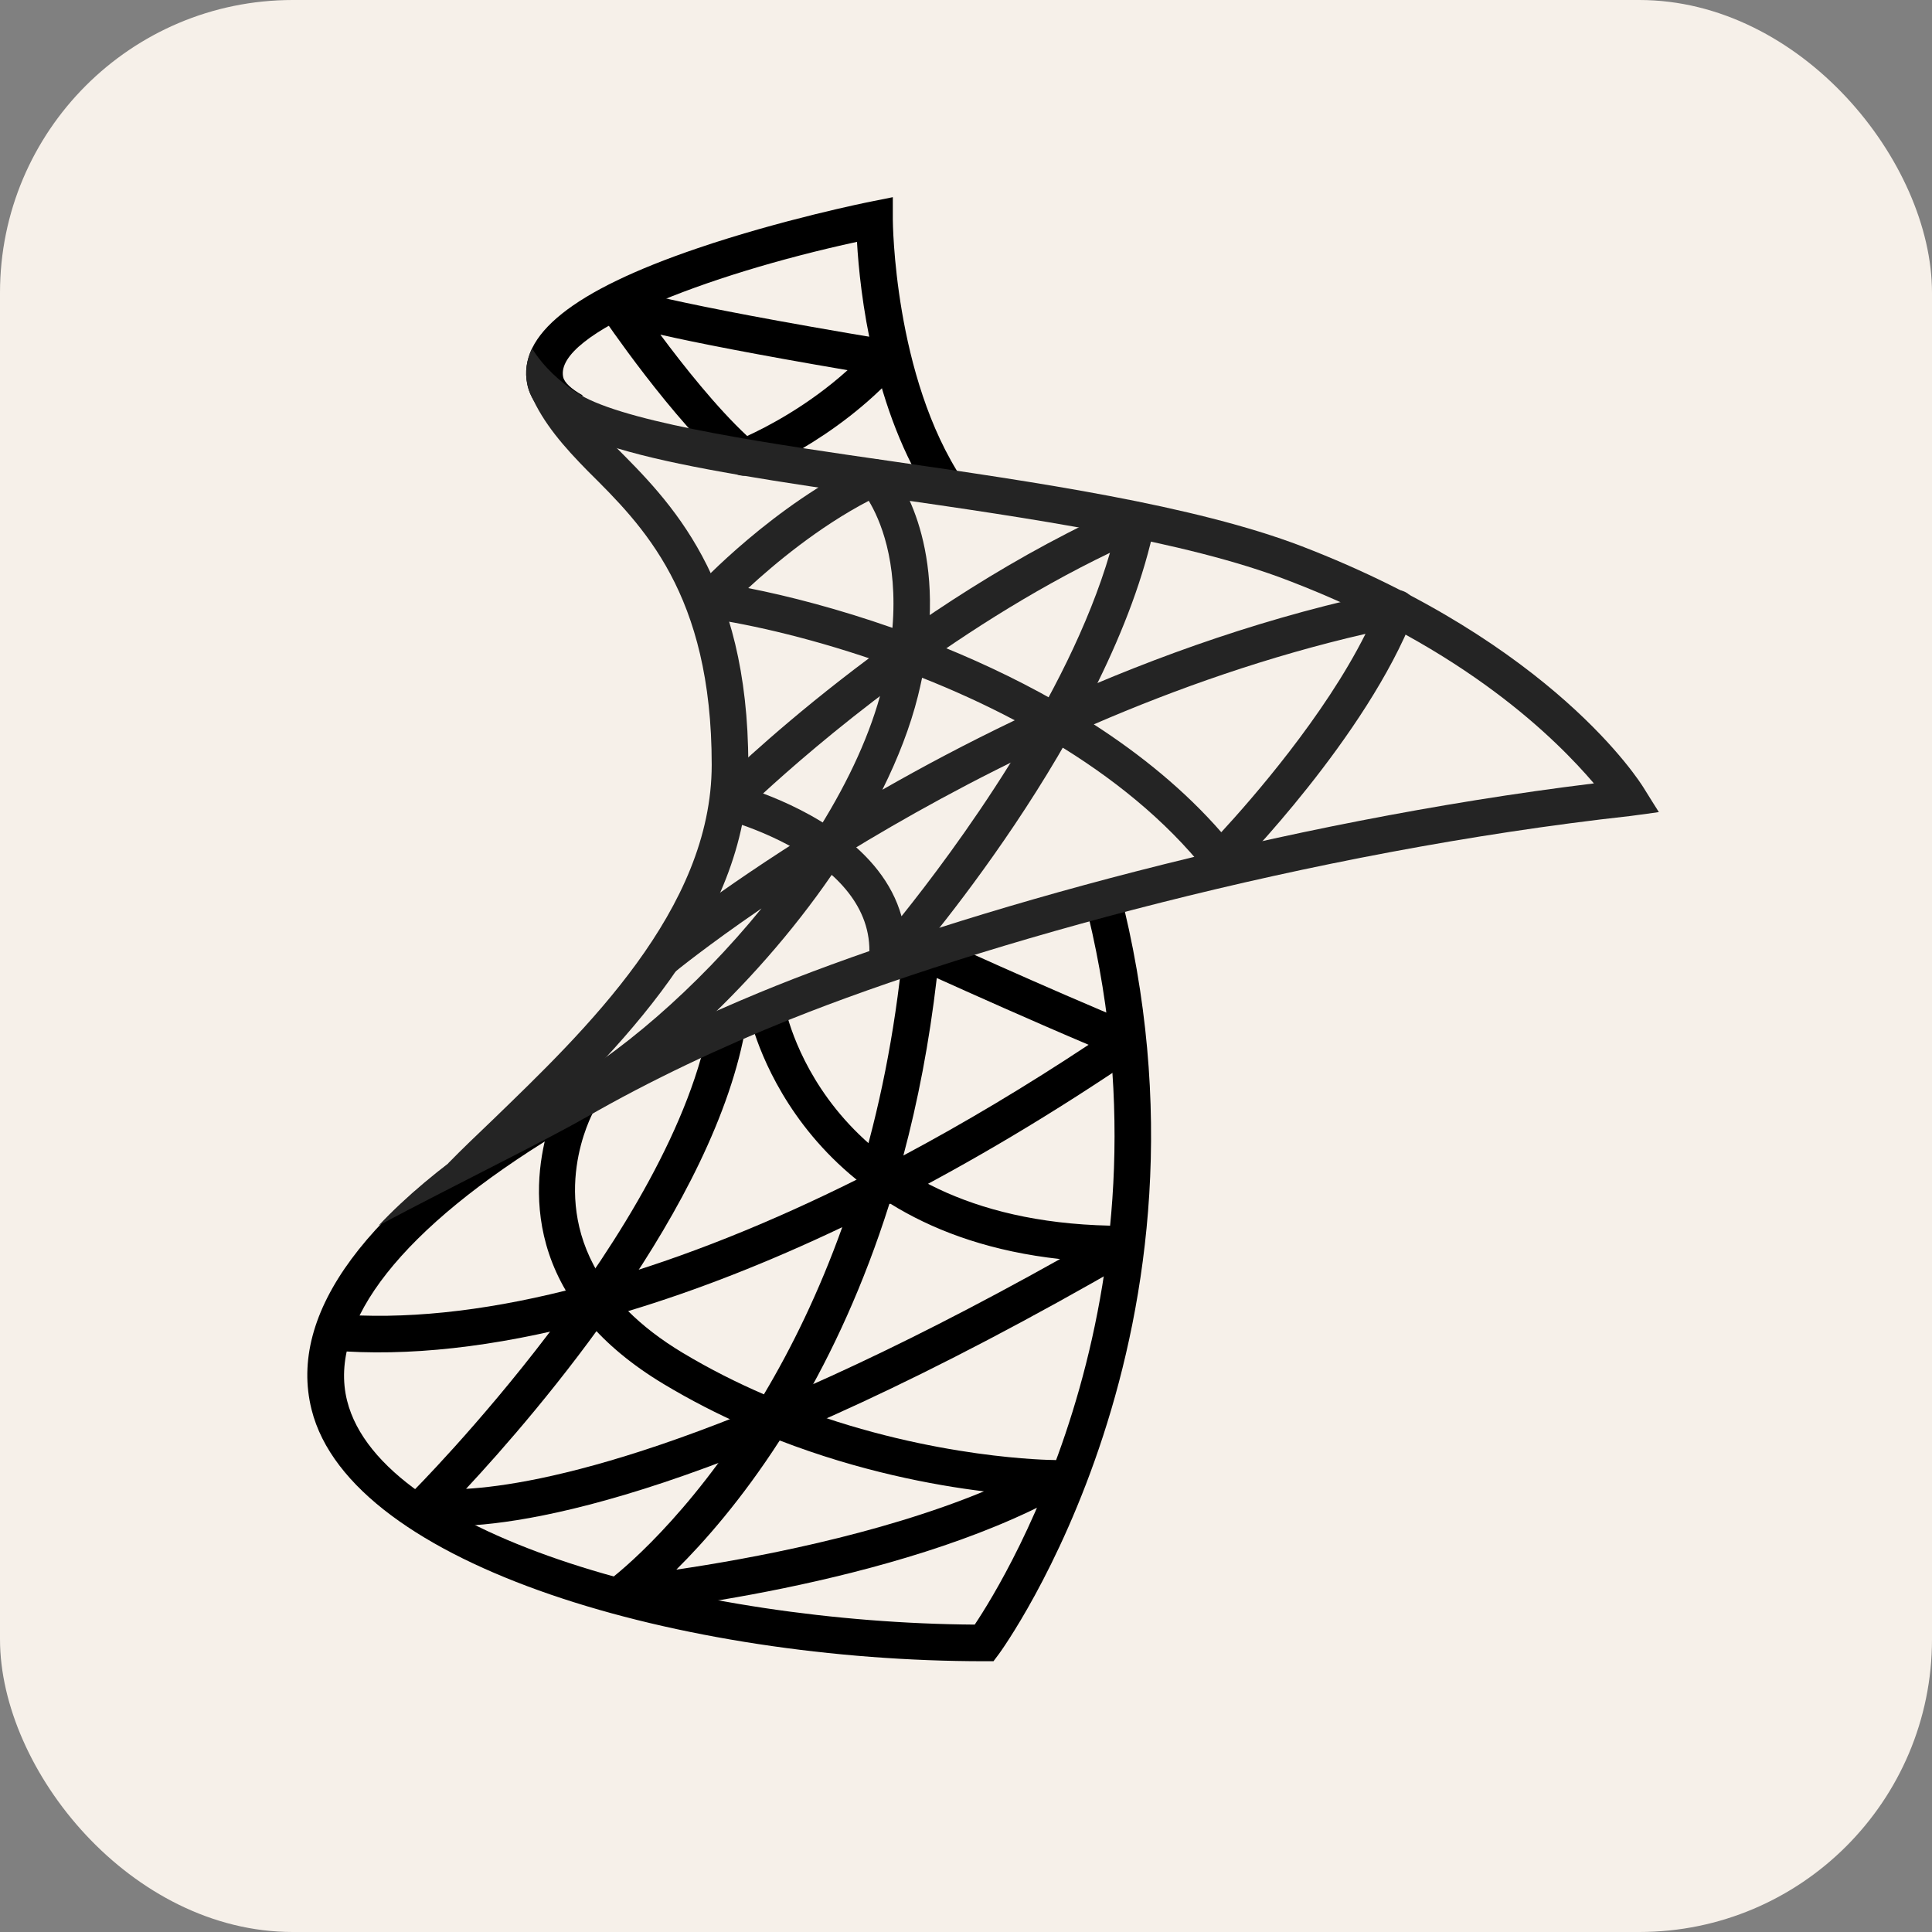
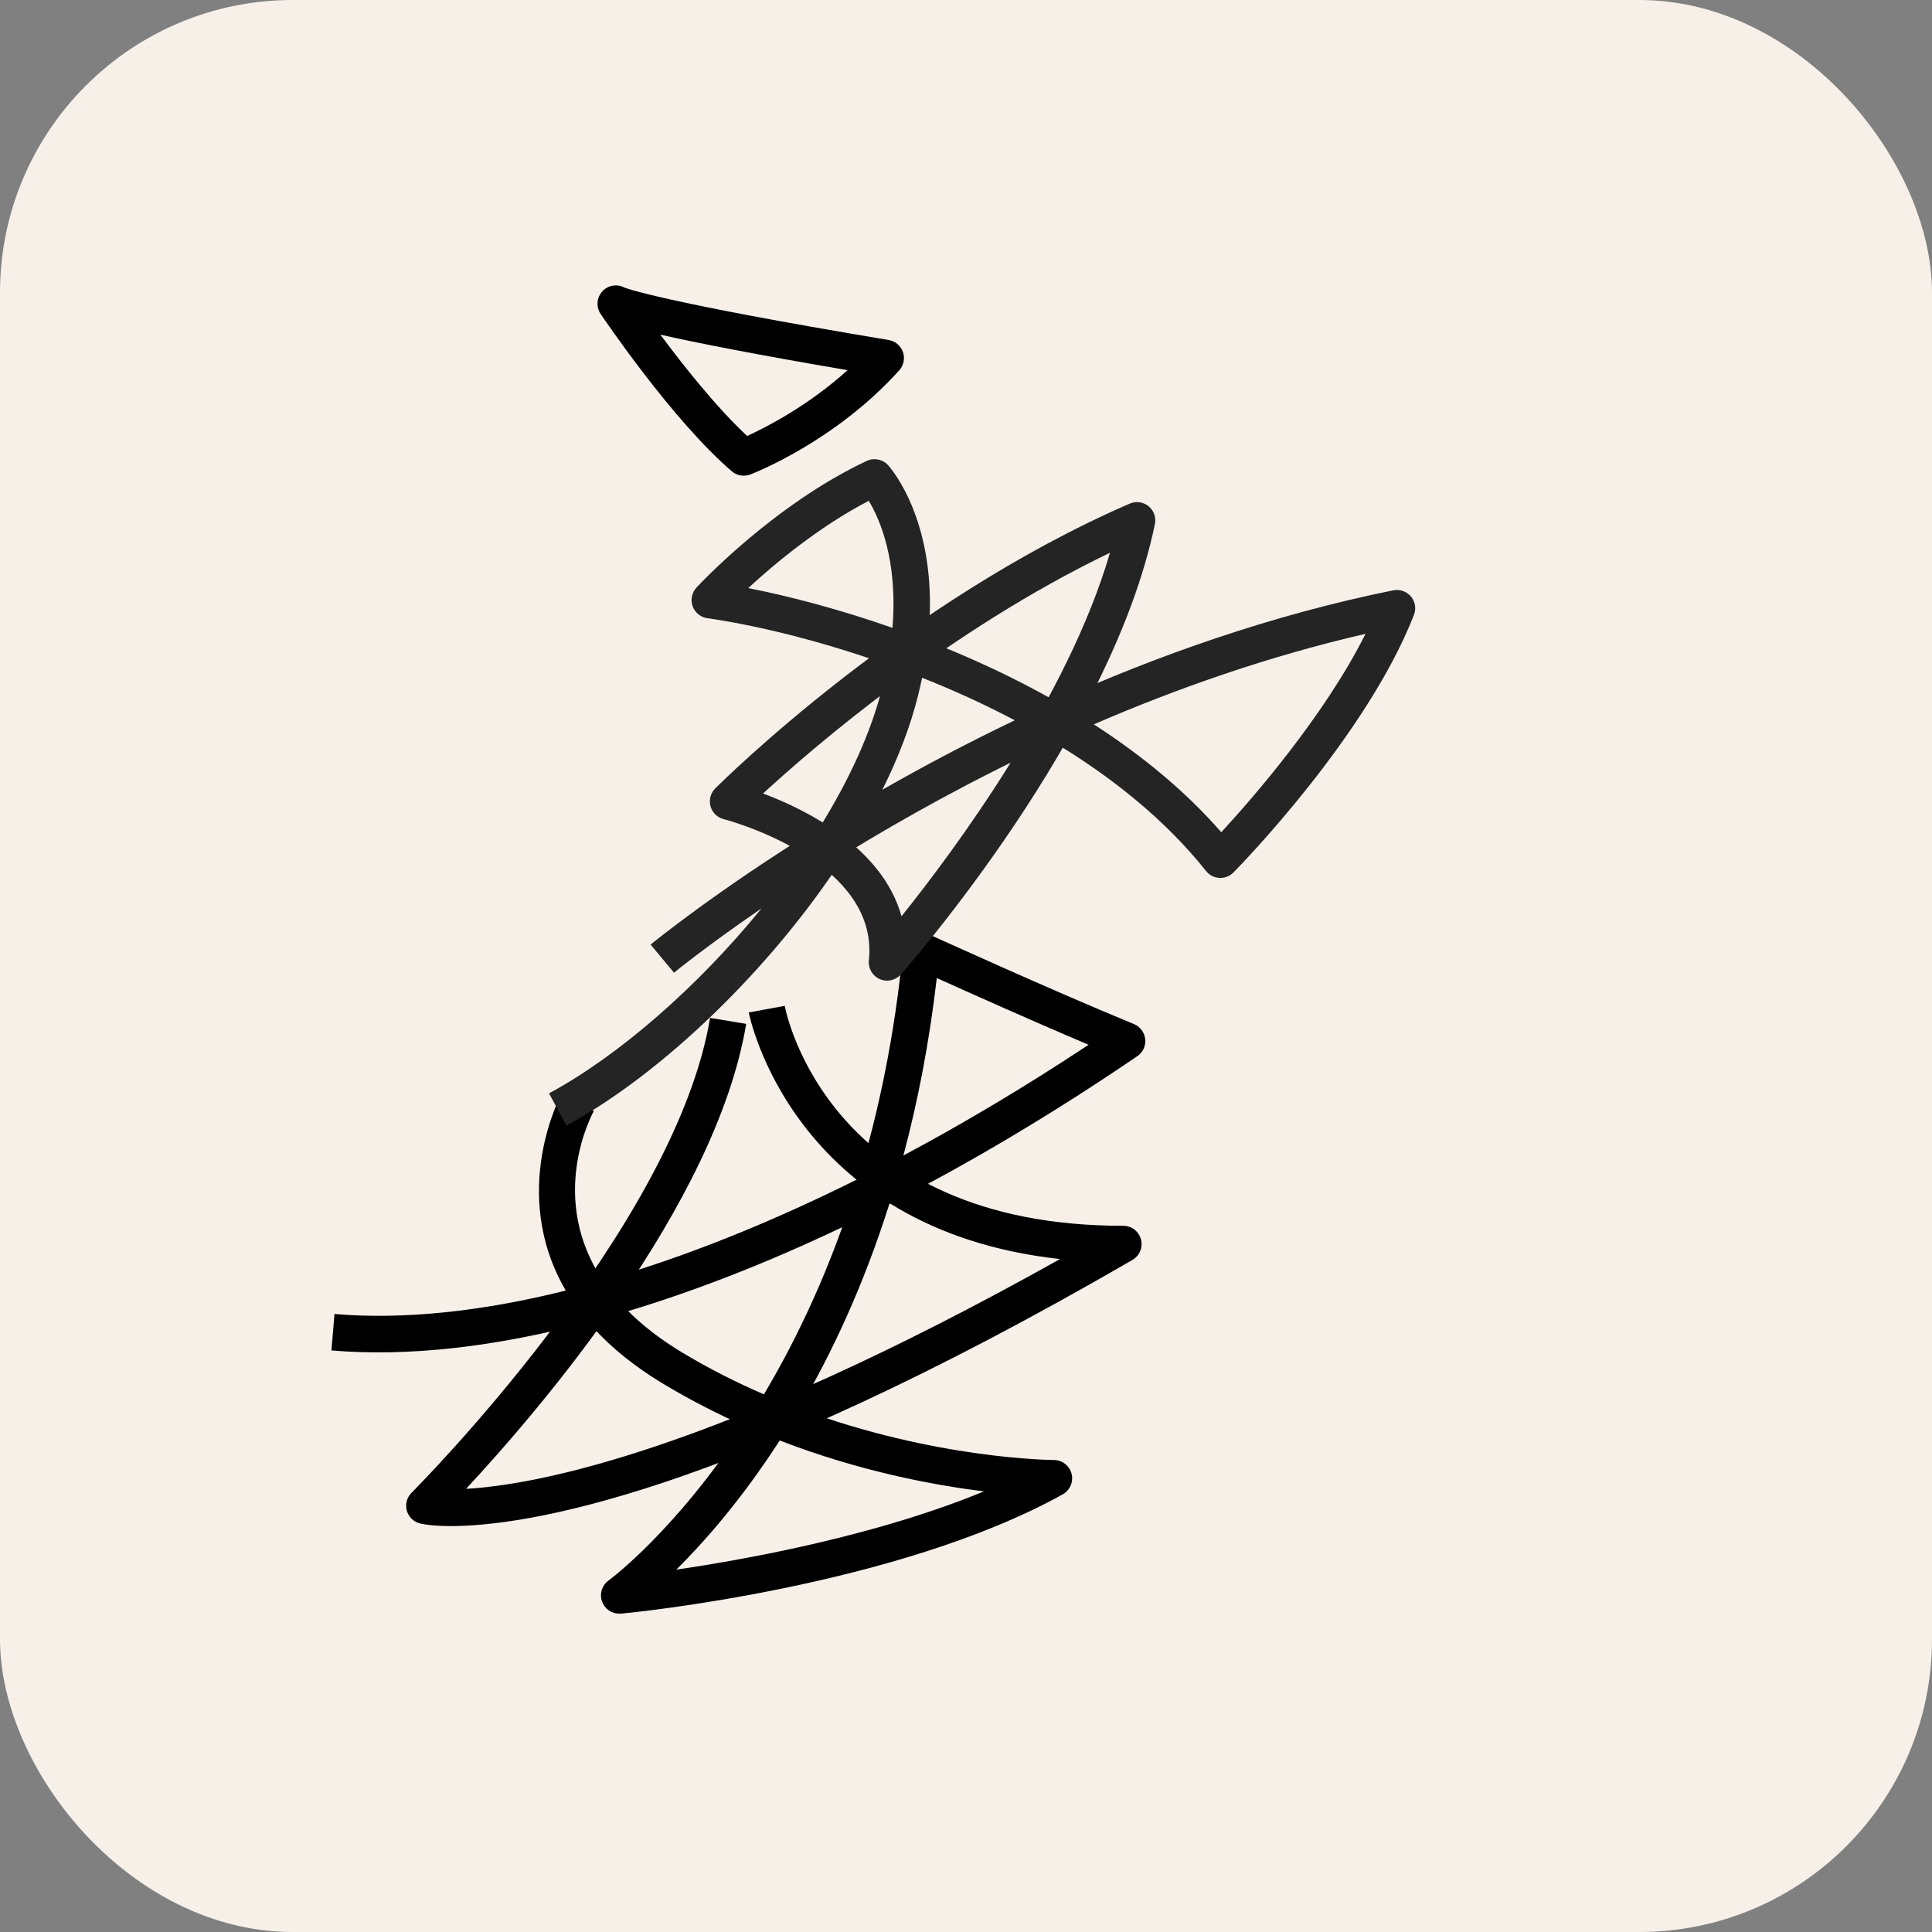
<svg xmlns="http://www.w3.org/2000/svg" width="66" height="66" viewBox="0 0 66 66" fill="none">
  <rect x="0" y="0" width="66" height="66" fill="#808080" stroke="none" />
  <rect width="66" height="66" rx="10" fill="#F6F0E9" />
-   <path d="M31.855 17.096C29.814 14.035 29.372 9.944 29.276 8.262C24.091 9.384 18.94 11.395 19.238 12.876C19.275 13.062 19.51 13.286 19.9 13.504L19.29 14.595C18.545 14.178 18.126 13.696 18.012 13.121C17.676 11.445 19.575 9.929 23.815 8.485C26.71 7.499 29.63 6.91 29.754 6.886L30.5 6.736V7.5C30.5 7.552 30.532 12.86 32.895 16.404L31.855 17.096Z" fill="black" />
-   <path d="M33.939 56.75H33.625C23.385 56.75 11.989 53.534 10.643 48.151C9.821 44.864 12.508 41.231 18.41 37.65L19.06 38.718C13.749 41.941 11.19 45.182 11.857 47.849C13.025 52.521 23.825 55.434 33.298 55.499C34.424 53.815 40.475 43.924 37.022 30.657L38.23 30.343C42.166 45.458 34.208 56.389 34.128 56.498L33.939 56.75Z" fill="black" />
  <path d="M15.413 52.133C14.739 52.133 14.406 52.059 14.351 52.045C14.131 51.991 13.958 51.822 13.898 51.605C13.837 51.388 13.899 51.154 14.059 50.995C14.149 50.905 23.056 41.985 24.258 34.773L25.491 34.977C24.457 41.182 18.347 48.256 15.921 50.861C18.344 50.722 24.464 49.587 36.213 43.011C27.044 42.006 25.594 34.666 25.579 34.587L26.808 34.361C26.867 34.669 28.341 41.875 38.363 41.875C38.367 41.875 38.369 41.875 38.373 41.875C38.657 41.875 38.903 42.065 38.976 42.337C39.051 42.61 38.931 42.899 38.687 43.041C24.643 51.178 17.833 52.131 15.413 52.133Z" fill="black" />
  <path d="M21.155 55.125C20.896 55.125 20.661 54.965 20.57 54.719C20.471 54.455 20.561 54.156 20.791 53.991C20.834 53.96 23.057 52.319 25.424 48.706C24.514 48.304 23.592 47.834 22.678 47.285C21.569 46.619 20.73 45.904 20.104 45.171C16.891 46.019 13.926 46.354 11.322 46.133L11.427 44.888C13.772 45.086 16.439 44.809 19.328 44.087C17.362 40.727 19.167 37.392 19.192 37.347L20.285 37.956C20.201 38.109 18.703 40.919 20.596 43.748C23.347 42.958 26.282 41.789 29.32 40.27C30.018 37.976 30.565 35.367 30.851 32.425C30.871 32.224 30.986 32.045 31.161 31.944C31.336 31.843 31.55 31.834 31.733 31.918C31.773 31.936 35.813 33.781 38.739 34.985C38.951 35.072 39.099 35.27 39.122 35.499C39.147 35.727 39.044 35.95 38.852 36.08C35.991 38.03 33.148 39.721 30.38 41.133C29.502 43.914 28.416 46.229 27.306 48.121C31.933 49.85 35.95 49.876 36.001 49.876C36.286 49.876 36.535 50.069 36.606 50.345C36.677 50.621 36.553 50.91 36.305 51.049C30.63 54.201 21.596 55.089 21.215 55.125C21.195 55.124 21.175 55.125 21.155 55.125ZM26.636 49.209C25.336 51.226 24.058 52.675 23.104 53.621C25.601 53.254 29.98 52.449 33.614 50.947C31.873 50.734 29.355 50.259 26.636 49.209ZM21.459 44.789C21.95 45.279 22.562 45.758 23.321 46.214C24.241 46.766 25.175 47.235 26.096 47.633C27.038 46.053 27.972 44.156 28.773 41.922C26.247 43.125 23.795 44.085 21.459 44.789ZM32.002 33.411C31.746 35.621 31.351 37.638 30.861 39.474C32.936 38.367 35.053 37.104 37.188 35.691C35.252 34.871 33.123 33.917 32.002 33.411Z" fill="black" />
  <path d="M25.406 16.25C25.259 16.25 25.114 16.198 25 16.1C22.987 14.377 20.618 10.873 20.518 10.724C20.357 10.485 20.382 10.166 20.576 9.954C20.768 9.74 21.086 9.69 21.336 9.826C21.349 9.83 22.508 10.307 30.357 11.615C30.583 11.652 30.77 11.81 30.845 12.025C30.921 12.24 30.872 12.48 30.72 12.65C28.522 15.091 25.746 16.166 25.628 16.21C25.556 16.236 25.48 16.25 25.406 16.25ZM22.559 11.432C23.348 12.494 24.485 13.928 25.524 14.894C26.163 14.602 27.596 13.871 28.954 12.646C25.726 12.095 23.756 11.703 22.559 11.432Z" fill="black" />
  <path d="M30.303 33.5C30.218 33.5 30.132 33.483 30.052 33.447C29.803 33.337 29.653 33.08 29.682 32.81C30.047 29.374 24.774 27.995 24.721 27.983C24.503 27.927 24.331 27.759 24.272 27.543C24.213 27.326 24.274 27.094 24.433 26.935C24.692 26.676 30.857 20.562 38.592 17.205C38.808 17.111 39.053 17.146 39.236 17.293C39.417 17.44 39.501 17.676 39.453 17.904C37.971 25.084 31.066 32.959 30.773 33.29C30.649 33.426 30.477 33.5 30.303 33.5ZM26.068 27.106C27.548 27.663 30.141 28.95 30.797 31.301C32.608 29.041 36.474 23.835 37.918 18.884C32.434 21.521 27.817 25.499 26.068 27.106Z" fill="#242424" />
  <path d="M19.35 38.45L18.756 37.35C21.11 36.081 23.806 33.746 26.015 31.033C24.135 32.32 23.058 33.201 23.025 33.23L22.226 32.268C22.275 32.228 24.431 30.459 28.015 28.243C28.998 26.66 29.755 25.033 30.143 23.473C30.21 23.208 30.267 22.951 30.313 22.704C27.907 21.845 25.687 21.336 24.162 21.118C23.931 21.085 23.738 20.926 23.661 20.708C23.583 20.489 23.635 20.244 23.791 20.074C23.897 19.959 26.436 17.239 29.608 15.745C29.855 15.629 30.15 15.686 30.335 15.888C30.418 15.979 32.135 17.906 31.698 21.894C33.142 22.456 34.63 23.14 36.062 23.954C39.511 22.404 43.427 21.009 47.598 20.166C47.813 20.124 48.052 20.201 48.2 20.376C48.346 20.551 48.386 20.793 48.303 21.005C46.678 25.17 42.321 29.619 42.136 29.806C42.01 29.934 41.837 29.998 41.657 29.991C41.478 29.981 41.313 29.896 41.201 29.756C39.801 27.996 37.971 26.539 35.997 25.353C33.278 26.608 30.871 27.95 28.892 29.164C26.367 33.105 22.556 36.724 19.35 38.45ZM37.366 24.745C38.978 25.785 40.48 27.008 41.721 28.43C42.756 27.308 45.24 24.47 46.648 21.653C43.336 22.415 40.201 23.519 37.366 24.745ZM31.5 23.153C31.458 23.356 31.411 23.565 31.358 23.778C31.096 24.826 30.678 25.904 30.143 26.979C31.513 26.196 33.03 25.389 34.666 24.606C33.618 24.051 32.55 23.569 31.5 23.153ZM25.561 20.09C26.95 20.363 28.661 20.808 30.487 21.448C30.677 19.144 30.055 17.733 29.678 17.108C27.958 18.005 26.452 19.268 25.561 20.09Z" fill="#242424" />
-   <path d="M25.563 26.125C25.563 31.6 21.001 35.95 17.713 39.125C17.163 39.663 15.301 39.75 15.301 39.75C15.763 39.275 16.288 38.775 16.851 38.237C19.976 35.212 24.313 31.075 24.313 26.125C24.313 20.262 21.951 17.95 20.088 16.1C19.263 15.262 18.563 14.463 18.138 13.488L18.526 13.325C18.951 13.512 19.438 13.725 19.813 13.887C20.113 14.325 20.513 14.75 20.976 15.213C22.888 17.125 25.563 19.75 25.563 26.125Z" fill="#242424" />
-   <path d="M56.669 27.742C56.669 27.742 55.913 27.85 55.7 27.875C44.75 29.087 33.45 32.237 26.988 34.825C24.65 35.763 22.225 36.9 20.012 38.175C20 38.188 19.988 38.188 19.962 38.2C18.663 38.95 15.5 40.5 12.938 41.862C16.688 37.875 23.712 34.8 26.512 33.675C32.85 31.137 43.737 28.075 54.45 26.762C53.188 25.288 50.1 22.163 44.025 19.837C40.475 18.462 35.075 17.688 30.312 17C22.738 15.912 18.425 15.188 18.012 13.125C17.925 12.713 17.988 12.3 18.175 11.9C18.587 12.575 19.175 13.05 19.562 13.325C19.75 13.45 19.887 13.525 19.938 13.55L19.95 13.562C21.725 14.5 26.512 15.188 30.5 15.762C35.325 16.462 40.788 17.25 44.475 18.663C53.062 21.975 56.025 26.712 56.15 26.913C56.263 27.1 56.669 27.742 56.669 27.742Z" fill="#242424" />
</svg>